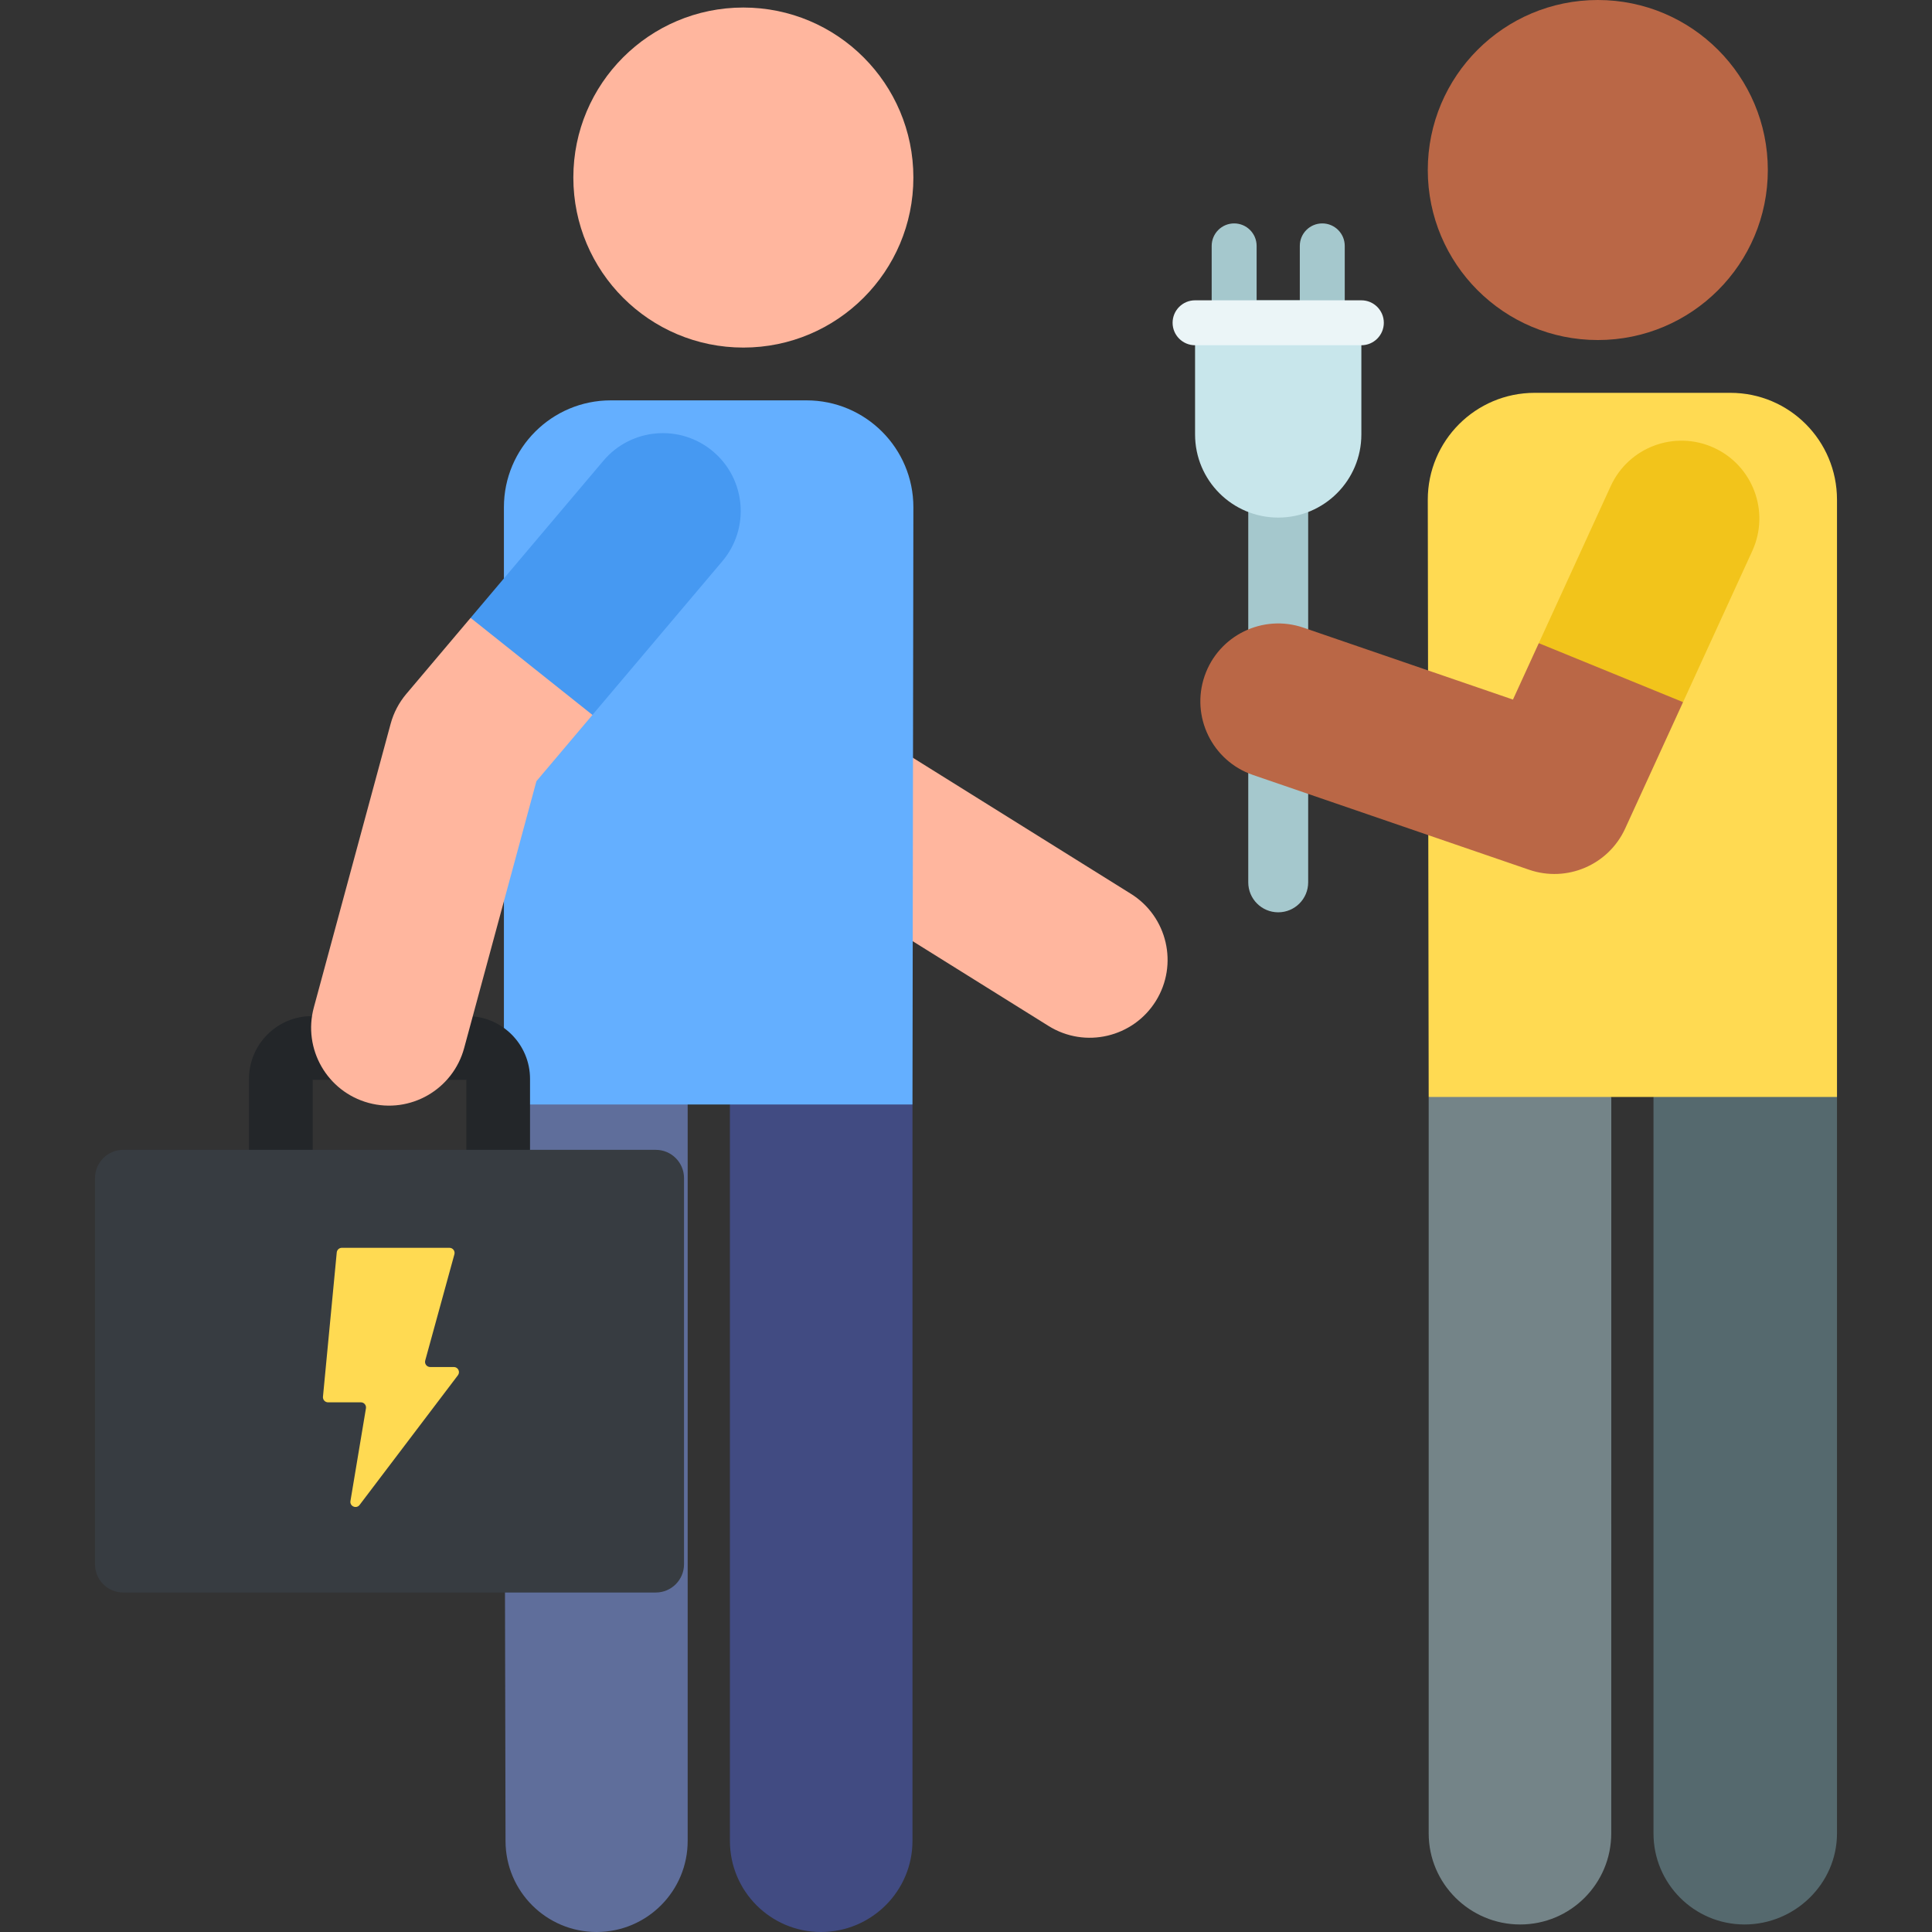
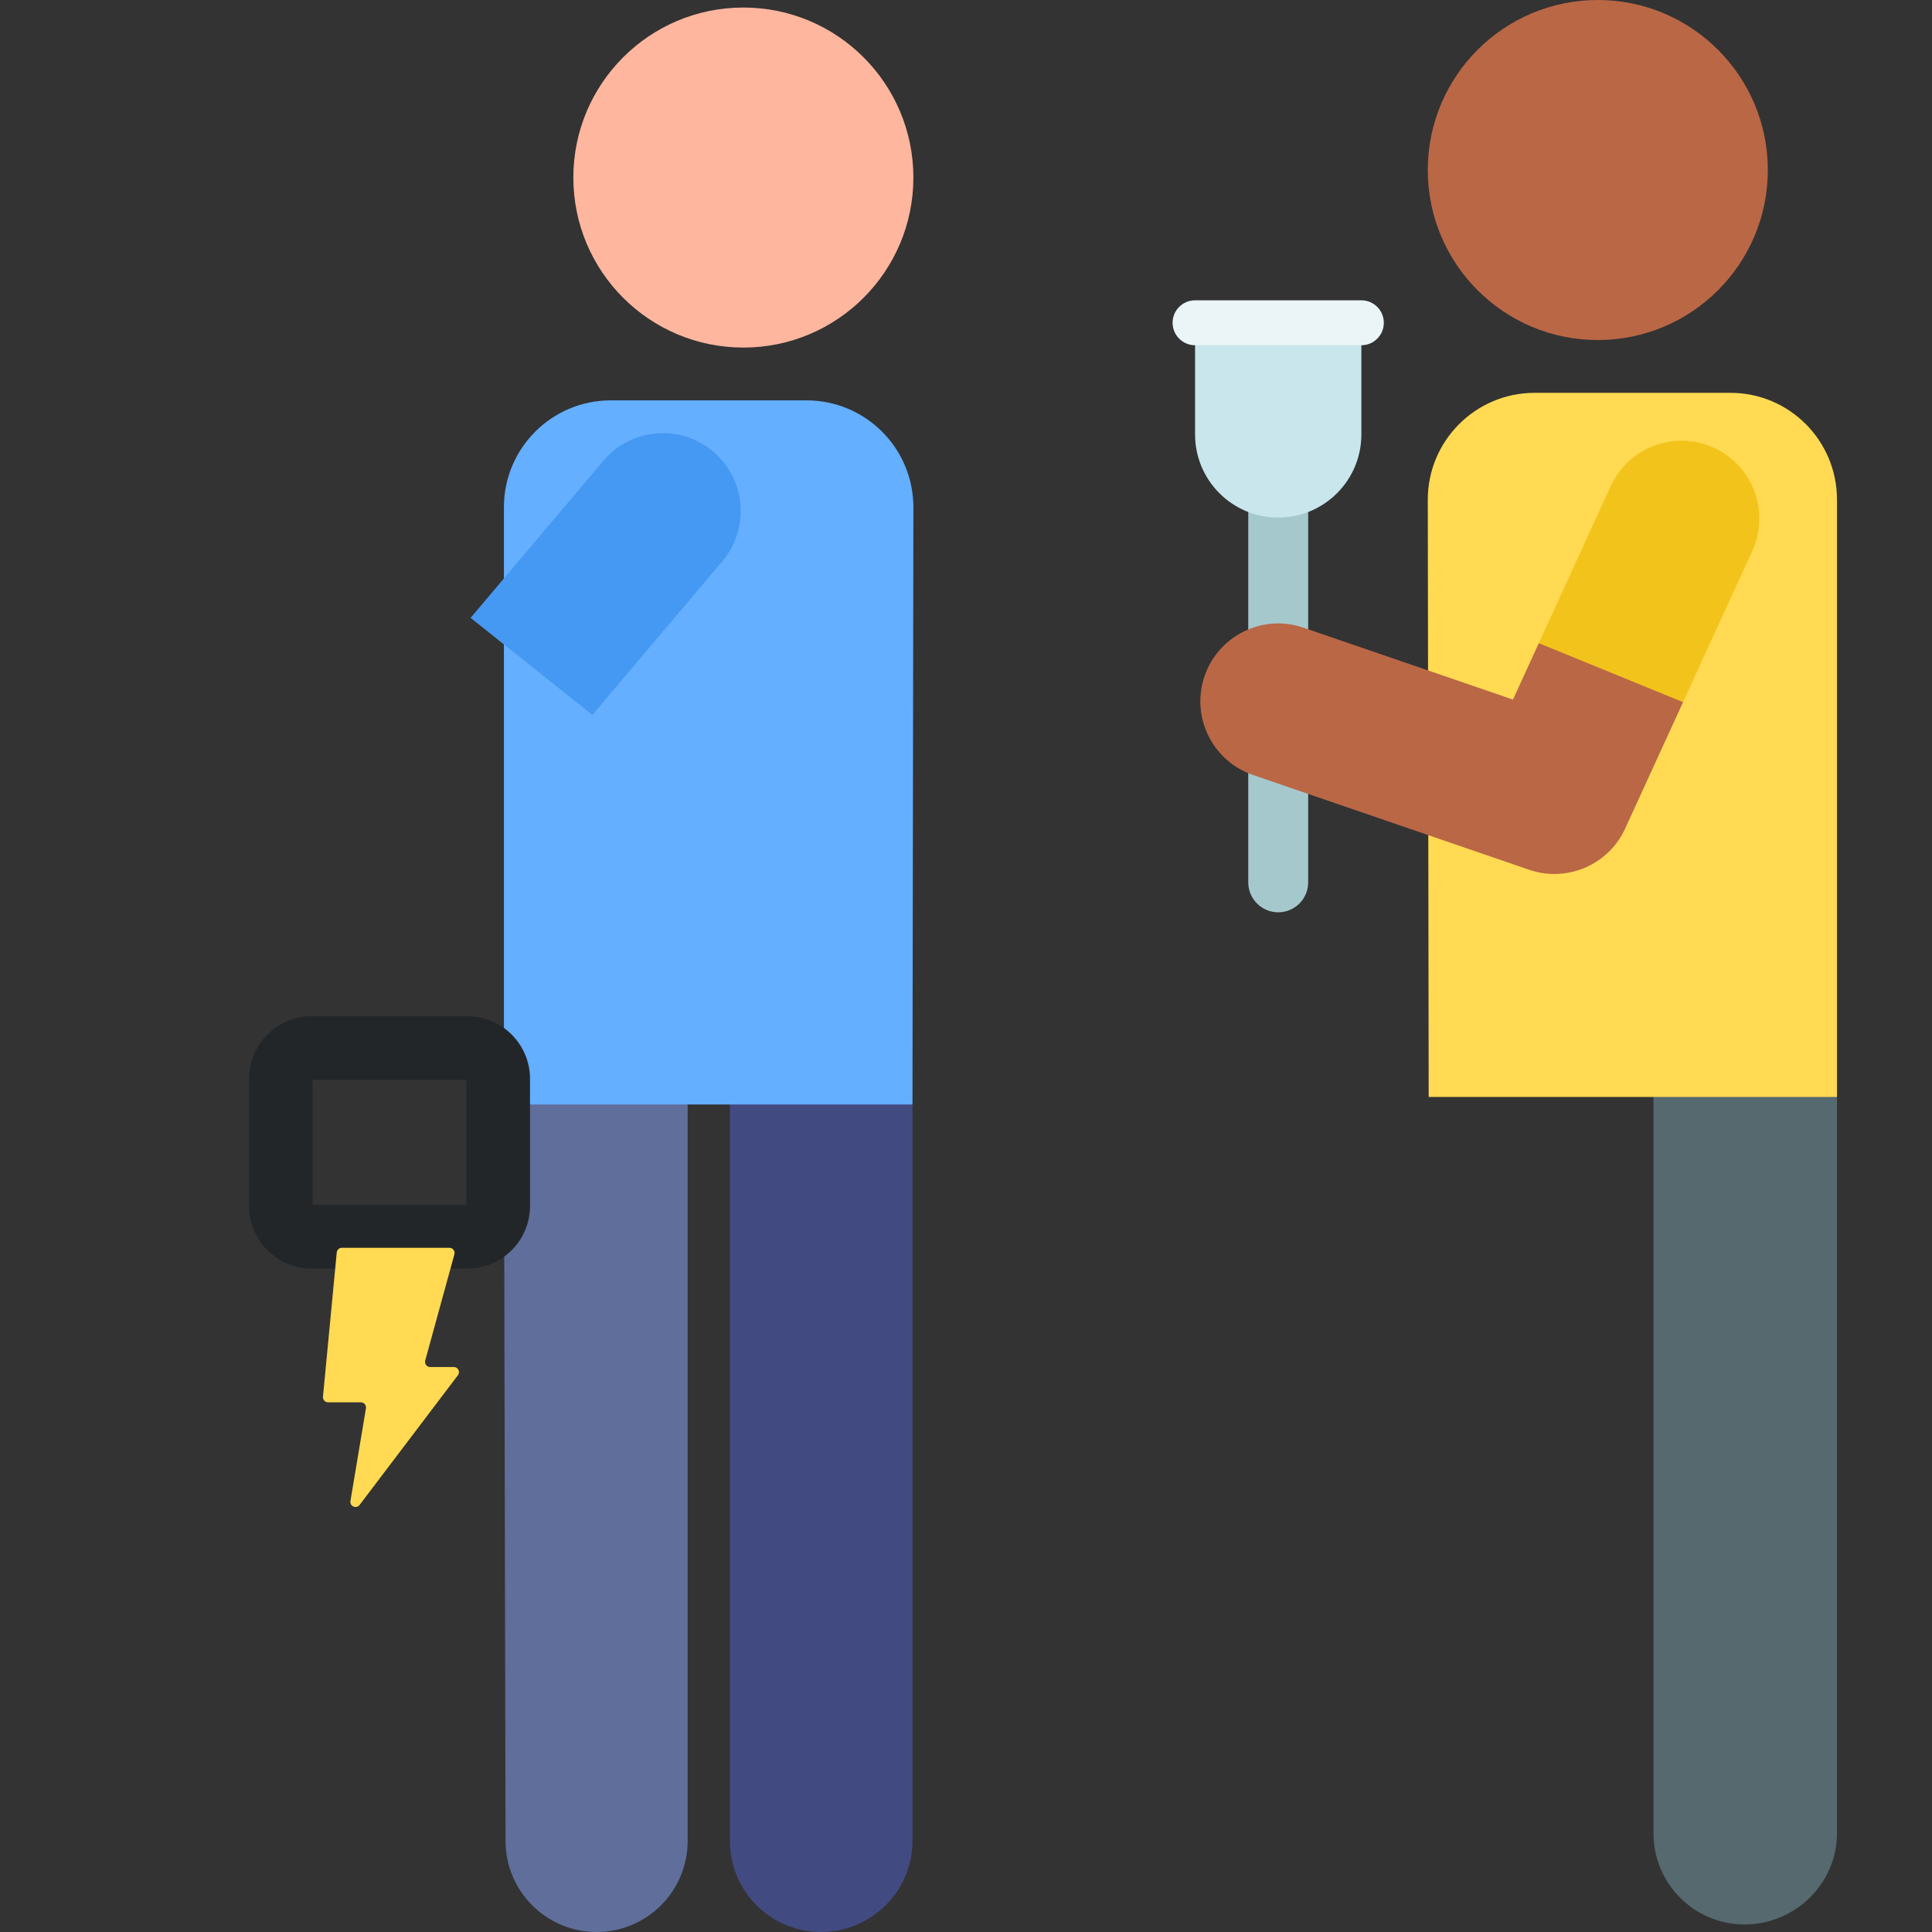
<svg xmlns="http://www.w3.org/2000/svg" id="Layer_1" enable-background="new 0 0 515.898 515.898" height="512" viewBox="0 0 515.898 515.898" width="512">
  <rect x="0" y="0" width="515.898" height="515.898" fill="#333333" stroke="none" />
  <g>
    <g id="XMLID_4856_">
      <path d="m194.908 294.93v196.652c.001 13.431 10.89 24.318 24.32 24.317s24.429-10.89 24.428-24.321v-196.648l-24.374-7.573z" fill="#414b82" />
    </g>
    <g id="XMLID_4852_">
      <path d="m159.307 515.898c-13.396 0-24.276-10.839-24.316-24.245l-.432-196.724c-.041-13.431 10.657-21.968 24.089-22.009h.075c13.396 0 24.865 8.603 24.905 22.009v196.576c.041 13.431-10.813 24.352-24.245 24.392-.025.001-.05.001-.076.001z" fill="#5f6e9b" />
    </g>
    <g>
-       <path d="m279.983 273.955-66.861-41.721c-3.298-2.059-5.953-5-7.663-8.492l-34.899-71.243c-5.051-10.311-.787-22.764 9.523-27.815 10.311-5.051 22.765-.786 27.814 9.524l32.283 65.901 61.814 38.572c9.74 6.078 12.709 18.902 6.631 28.643-6.034 9.671-18.835 12.749-28.642 6.631z" fill="#ffb69e" />
-     </g>
+       </g>
    <g id="XMLID_6805_">
      <path d="m465.849 513.887c-.025 0-.051 0-.076 0-13.431-.041-24.285-10.961-24.244-24.392v-196.576c.04-13.405 11.511-22.01 24.906-22.01h.076c13.431.041 24.059 8.578 24.018 22.009v196.723c-.04 13.406-11.285 24.246-24.68 24.246z" fill="#55696e" />
    </g>
    <g>
-       <path d="m359.085 92.19h-35.532v-26.533c0-3.313 2.687-6 6-6s6 2.687 6 6v14.533h11.532v-14.533c0-3.313 2.687-6 6-6s6 2.687 6 6z" fill="#a5c8cd" />
-     </g>
+       </g>
    <g>
      <path d="m341.319 243.612c-4.418 0-8-3.582-8-8v-123.413c0-4.418 3.582-8 8-8s8 3.582 8 8v123.414c0 4.418-3.582 7.999-8 7.999z" fill="#a5c8cd" />
    </g>
    <path d="m319.116 86.19v29.815c0 12.262 9.94 22.203 22.203 22.203 12.262 0 22.203-9.94 22.203-22.203v-29.815z" fill="#c8e6eb" />
    <path d="m215.359 106.908h-52.261c-15.762 0-28.539 12.777-28.539 28.539v159.483h109.098l.241-159.483c0-15.761-12.778-28.539-28.539-28.539z" fill="#64afff" />
    <circle cx="198.498" cy="47.411" fill="#ffb69e" r="45.4" />
    <g>
      <path d="m124.777 338.764h-41.533c-9.238 0-16.755-7.517-16.755-16.755v-33.921c0-9.239 7.517-16.755 16.755-16.755h41.533c9.239 0 16.756 7.516 16.756 16.755v33.921c0 9.238-7.517 16.755-16.756 16.755zm-41.288-17h41.044v-33.432h-41.044z" fill="#232629" />
    </g>
    <g id="XMLID_4848_">
-       <path d="m148.791 169.508-23.132-4.52-17.157 20.298c-1.964 2.324-3.395 5.05-4.189 7.987l-20.507 75.735c-3.001 11.083 3.551 22.499 14.633 25.5 11.136 3.016 22.515-3.608 25.5-14.633l19.3-71.276 14.959-17.697z" fill="#ffb69e" />
-     </g>
+       </g>
    <g id="XMLID_267_">
      <path d="m190.424 120.572c-8.77-7.413-21.886-6.311-29.298 2.457l-35.468 41.959 32.538 25.913 34.683-41.032c7.413-8.768 6.313-21.885-2.455-29.297z" fill="#4699f2" />
    </g>
    <g id="XMLID_6813_">
-       <path d="m381.499 292.919v196.648c-.001 13.431 10.998 24.32 24.428 24.321h.002c13.43 0 24.317-10.887 24.318-24.317l.015-196.652-24.382-5.562z" fill="#748488" />
-     </g>
+       </g>
    <path d="m462.058 104.897h-52.261c-15.762 0-28.539 12.777-28.539 28.539l.241 159.482h109.03v-159.482c0-15.762-12.709-28.539-28.471-28.539z" fill="#ffda52" />
    <circle cx="426.659" cy="45.4" fill="#ba6746" r="45.4" />
    <g id="XMLID_4857_">
      <path d="m435.894 167.605-24.993 4.139-6.898 15.063-55.935-19.199c-10.858-3.726-22.685 2.055-26.412 12.914s2.055 22.685 12.914 26.412l73.745 25.313c10.106 3.47 21.2-1.29 25.65-11.007l15.457-33.752z" fill="#ba6746" />
    </g>
    <g id="XMLID_266_">
      <path d="m457.662 119.565c-10.438-4.78-22.777-.193-27.558 10.246l-19.203 41.933 38.521 15.743 18.485-40.365c4.78-10.438.193-22.776-10.245-27.557z" fill="#f2c41b" />
    </g>
    <g>
      <path d="m363.521 92.19h-44.405c-3.313 0-6-2.687-6-6s2.687-6 6-6h44.405c3.313 0 6 2.687 6 6s-2.686 6-6 6z" fill="#ebf5f7" />
    </g>
-     <path d="m175.11 307.039h-142.199c-4.165 0-7.542 3.376-7.542 7.542v103.123c0 4.165 3.377 7.542 7.542 7.542h142.199c4.165 0 7.542-3.377 7.542-7.542v-103.123c0-4.166-3.376-7.542-7.542-7.542z" fill="#373c41" />
    <g>
      <path d="m121.186 365.031h-6.319c-.904 0-1.56-.861-1.321-1.732l7.792-28.367c.239-.872-.417-1.732-1.321-1.732h-28.732c-.706 0-1.296.537-1.363 1.239l-3.68 38.523c-.077.804.556 1.5 1.363 1.5h8.762c.847 0 1.49.76 1.351 1.595l-4.138 24.752c-.236 1.411 1.578 2.194 2.442 1.053l26.256-34.634c.683-.902.04-2.197-1.092-2.197z" fill="#ffda52" />
    </g>
  </g>
</svg>